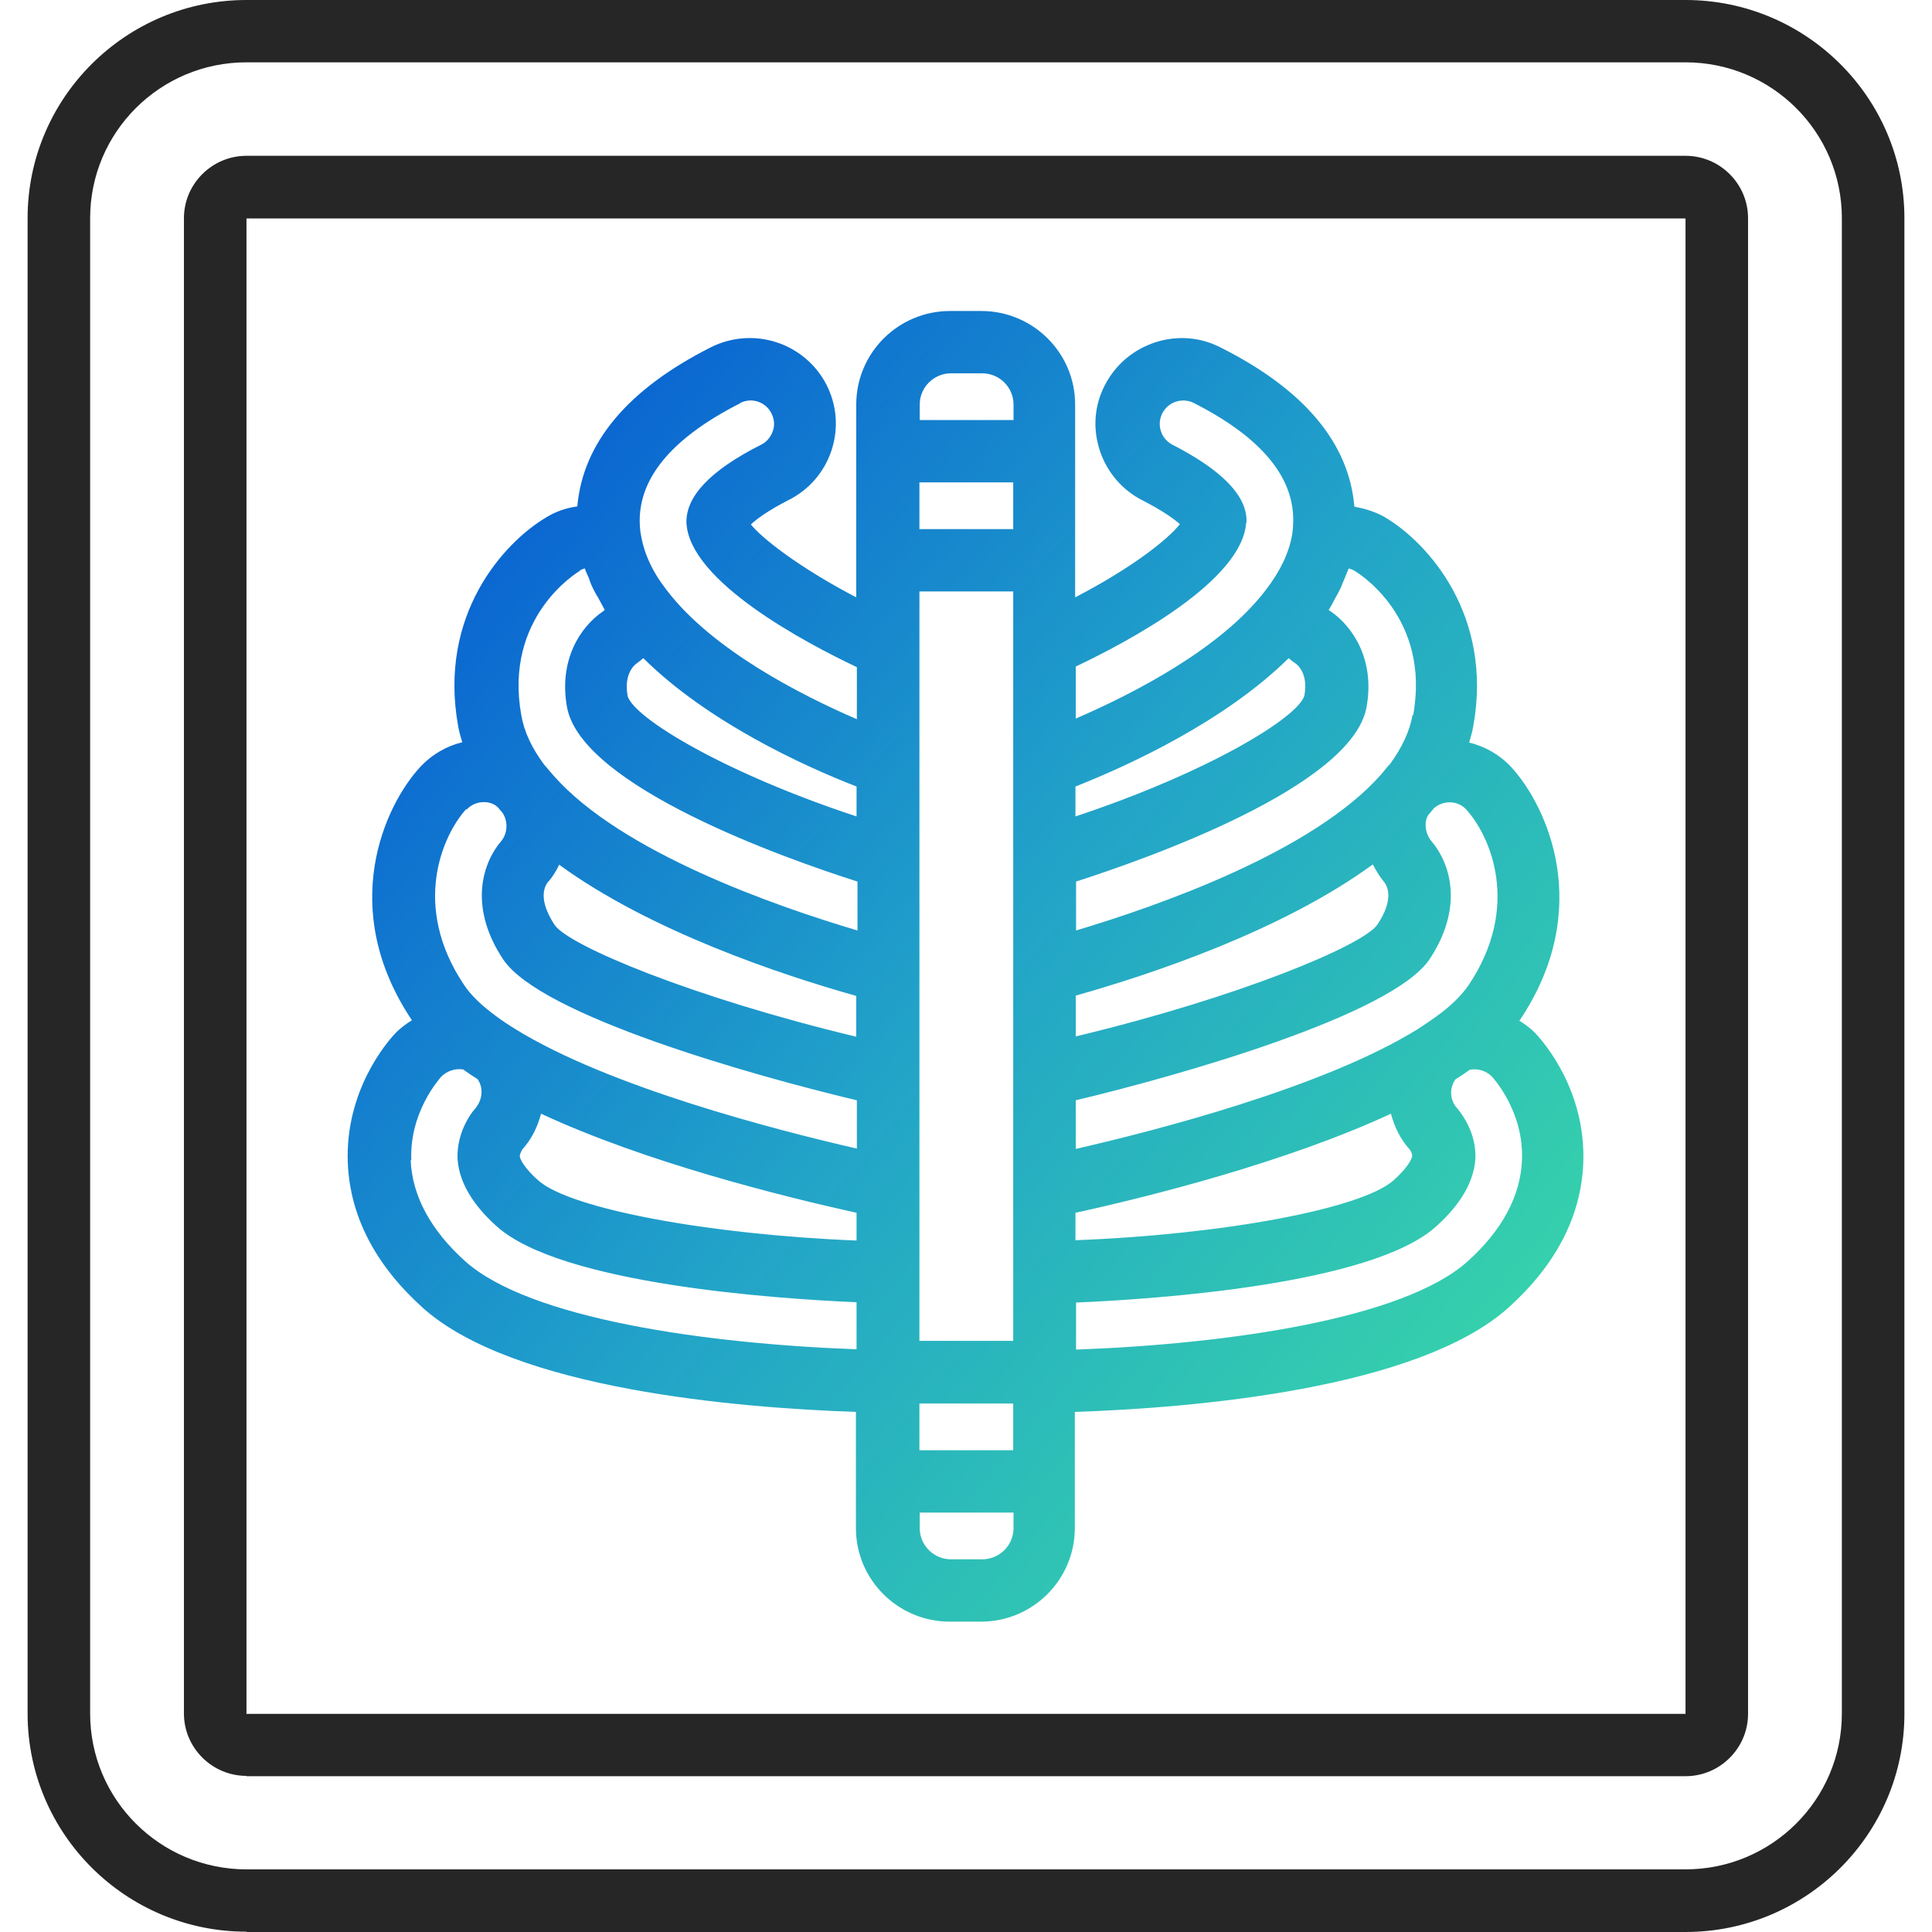
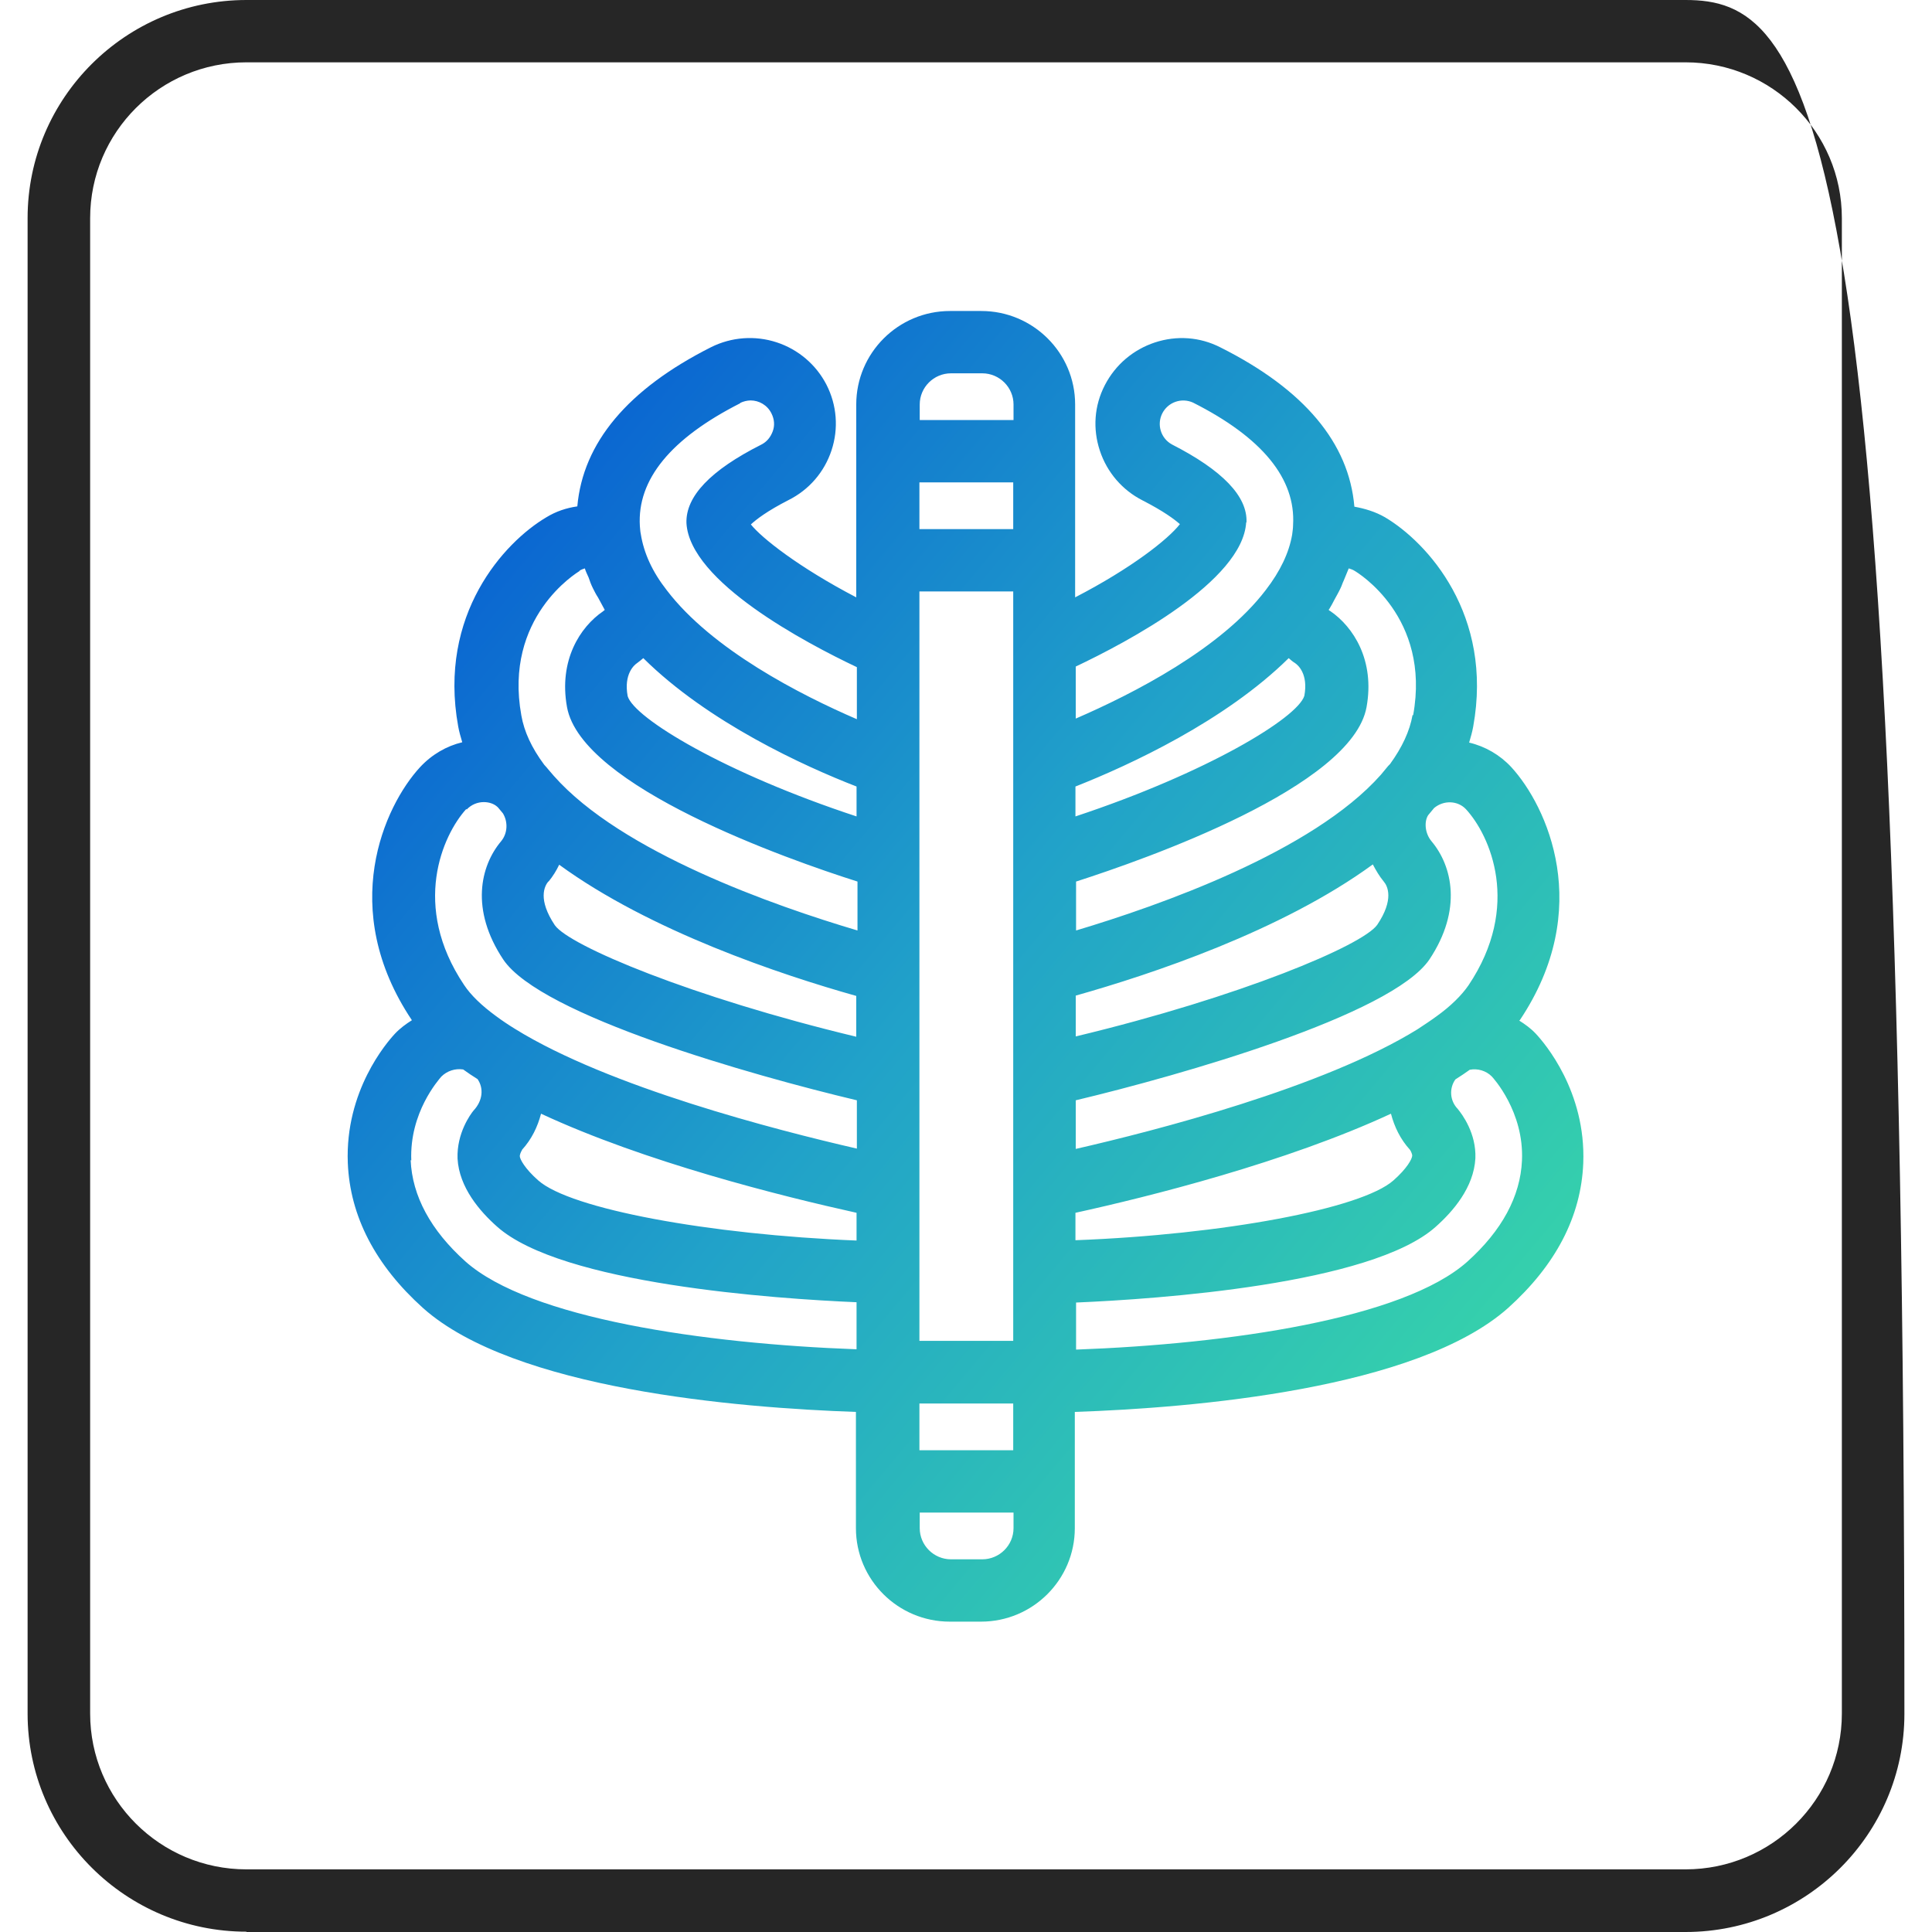
<svg xmlns="http://www.w3.org/2000/svg" width="140" height="140" viewBox="0 0 140 140" fill="none">
  <path d="M110.129 73.929C115.545 65.845 112.101 58.416 109.518 55.594C108.699 54.709 107.634 54.088 106.459 53.81C106.572 53.426 106.685 53.042 106.753 52.658C108.226 44.552 103.445 39.313 100.363 37.484C99.661 37.078 98.89 36.852 98.143 36.716C97.757 32.11 94.517 28.226 88.445 25.178C86.949 24.41 85.272 24.297 83.686 24.816C82.123 25.336 80.831 26.419 80.061 27.91C79.29 29.4 79.177 31.071 79.698 32.652C80.219 34.232 81.33 35.52 82.802 36.265C84.298 37.032 85.091 37.62 85.499 37.981C84.66 39.065 82.009 41.165 77.908 43.287V29.31C77.908 25.561 74.849 22.536 71.11 22.536H68.844C65.083 22.536 62.047 25.584 62.047 29.31V43.287C57.855 41.097 55.181 38.974 54.411 38.003C54.796 37.642 55.589 37.032 57.13 36.242C58.625 35.497 59.736 34.21 60.257 32.629C60.778 31.049 60.642 29.355 59.894 27.887C59.144 26.425 57.844 25.318 56.278 24.806C54.712 24.294 53.007 24.42 51.533 25.155C45.483 28.203 42.243 32.087 41.835 36.694C41.042 36.807 40.294 37.055 39.592 37.484C36.533 39.291 31.729 44.529 33.202 52.636C33.27 53.02 33.383 53.403 33.496 53.787C32.363 54.058 31.298 54.668 30.437 55.594C27.854 58.394 24.433 65.845 29.848 73.929C29.418 74.2 28.987 74.516 28.625 74.9C28.013 75.555 24.999 79.055 25.203 84.271C25.362 88.132 27.197 91.678 30.664 94.794C37.258 100.665 53.414 102.02 62.024 102.313V110.736C62.024 114.484 65.083 117.51 68.822 117.51H71.088C74.849 117.51 77.885 114.461 77.885 110.736V102.313C86.496 102.02 102.652 100.665 109.268 94.794C112.735 91.678 114.571 88.155 114.729 84.294C114.933 79.078 111.919 75.578 111.285 74.9C110.922 74.516 110.515 74.223 110.084 73.952L110.129 73.929ZM102.176 83.323C102.267 83.458 102.335 83.662 102.335 83.729C102.335 83.978 101.949 84.678 100.975 85.536C98.664 87.591 88.626 89.465 77.931 89.871V87.884C83.278 86.71 93.203 84.226 100.794 80.703C101.043 81.652 101.474 82.555 102.176 83.323ZM37.824 83.323C38.527 82.555 38.957 81.652 39.206 80.703C46.729 84.203 56.563 86.665 62.069 87.884V89.894C51.397 89.465 41.336 87.613 39.002 85.536C38.051 84.7 37.666 84 37.666 83.774C37.666 83.684 37.733 83.481 37.824 83.345V83.323ZM39.75 63.881C40.067 63.497 40.317 63.09 40.521 62.661C47.114 67.471 56.586 70.632 62.047 72.168V75.126C50.105 72.258 41.246 68.532 40.203 67.042C38.957 65.168 39.456 64.219 39.727 63.881H39.75ZM46.163 48.052C46.321 47.939 46.48 47.803 46.616 47.691C51.306 52.342 58.285 55.526 62.069 56.994V59.161C52.53 56.023 45.959 52.048 45.483 50.445C45.188 48.842 45.959 48.187 46.163 48.052ZM93.384 47.691C93.52 47.803 93.656 47.939 93.815 48.029C94.064 48.187 94.812 48.842 94.517 50.423C94.019 52.026 87.47 56 77.931 59.161V56.994C81.873 55.436 88.762 52.252 93.384 47.691ZM99.48 62.639C99.706 63.068 99.955 63.497 100.273 63.881C100.545 64.197 101.043 65.168 99.797 67.019C98.732 68.51 89.895 72.236 77.953 75.103V72.145C83.392 70.61 92.863 67.471 99.48 62.639ZM73.422 38.342H66.624V34.955H73.422V38.342ZM73.422 42.858V97.165H66.624V42.858H73.422ZM66.624 101.703H73.422V105.09H66.624V101.703ZM106.413 71.4C105.915 72.123 105.122 72.913 104.079 73.658C103.649 73.974 103.196 74.268 102.72 74.584C95.899 78.807 83.686 81.945 77.953 83.255V79.732C85.522 77.926 100.839 73.568 103.581 69.526C105.983 65.913 105.235 62.752 103.739 60.968C103.241 60.381 103.196 59.523 103.49 59.071L103.921 58.552C104.623 57.965 105.643 58.01 106.232 58.642C107.977 60.539 110.265 65.665 106.413 71.4ZM102.357 51.823C102.153 52.974 101.61 54.148 100.726 55.368C100.635 55.458 100.545 55.548 100.499 55.616L100.069 56.136C95.106 61.736 84.003 65.62 77.976 67.426V63.881C83.029 62.255 97.984 57.016 99.026 51.236C99.638 47.849 98.075 45.432 96.398 44.281C96.353 44.258 96.307 44.236 96.285 44.191C96.285 44.168 96.307 44.145 96.33 44.123C96.466 43.897 96.579 43.694 96.692 43.468C96.851 43.174 97.01 42.903 97.146 42.61C97.236 42.429 97.282 42.248 97.372 42.068C97.486 41.774 97.621 41.481 97.735 41.187C97.871 41.232 98.029 41.278 98.165 41.368C98.392 41.503 103.694 44.71 102.403 51.823H102.357ZM90.325 37.868C90.416 35.971 88.581 34.074 84.91 32.2C84.527 31.986 84.241 31.632 84.114 31.213C83.986 30.794 84.026 30.342 84.225 29.951C84.424 29.561 84.766 29.262 85.181 29.117C85.596 28.972 86.051 28.993 86.451 29.174C91.458 31.703 93.905 34.684 93.701 38.048C93.701 38.297 93.656 38.545 93.633 38.748C93.407 40.058 92.772 41.391 91.73 42.745C88.49 47.013 82.123 50.265 77.953 52.071V48.3C81.669 46.539 90.053 42.113 90.303 37.845L90.325 37.868ZM68.912 27.052H71.178C72.425 27.052 73.444 28.068 73.444 29.31V30.439H66.647V29.31C66.647 28.068 67.666 27.052 68.912 27.052ZM53.64 29.197C53.874 29.084 54.129 29.023 54.388 29.016C55 29.016 55.611 29.355 55.906 29.965C56.11 30.371 56.155 30.823 55.997 31.252C55.838 31.681 55.566 32.02 55.158 32.223C51.488 34.074 49.675 35.971 49.743 37.913C49.992 42.158 58.376 46.584 62.092 48.345V52.116C58.013 50.355 51.601 47.081 48.315 42.768C47.273 41.436 46.661 40.103 46.435 38.703C46.389 38.5 46.389 38.297 46.367 38.116C46.163 34.752 48.61 31.771 53.64 29.22V29.197ZM41.971 41.368C42.107 41.278 42.243 41.232 42.379 41.187C42.447 41.413 42.56 41.639 42.651 41.842C42.741 42.113 42.832 42.361 42.968 42.632C43.081 42.858 43.194 43.084 43.33 43.287C43.489 43.558 43.625 43.852 43.783 44.123C43.783 44.145 43.806 44.168 43.829 44.191C43.783 44.236 43.738 44.258 43.693 44.303C42.039 45.432 40.475 47.849 41.087 51.236C42.129 57.016 57.084 62.278 62.137 63.881V67.426C56.11 65.642 45.03 61.758 40.135 56.226L39.727 55.752C39.727 55.752 39.546 55.526 39.433 55.413C38.527 54.194 37.983 53.02 37.779 51.845C36.487 44.732 41.789 41.503 42.016 41.368H41.971ZM33.813 58.665C34.153 58.303 34.606 58.123 35.06 58.123C35.422 58.123 35.785 58.236 36.034 58.461L36.102 58.529L36.442 58.936C36.827 59.568 36.782 60.403 36.306 60.968C34.81 62.752 34.063 65.913 36.465 69.526C39.184 73.591 54.501 77.926 62.092 79.732V83.232C56.201 81.878 44.101 78.761 37.326 74.561C36.85 74.268 36.374 73.952 35.921 73.613C34.901 72.868 34.108 72.1 33.632 71.378C29.78 65.642 32.069 60.516 33.791 58.62L33.813 58.665ZM29.803 84.091C29.667 80.613 31.774 78.265 31.978 78.016C32.183 77.812 32.433 77.658 32.709 77.568C32.984 77.478 33.278 77.453 33.564 77.497C33.904 77.745 34.244 77.971 34.606 78.197C35.06 78.852 34.992 79.755 34.312 80.478C34.108 80.726 33.088 82.103 33.156 83.955C33.27 86.055 34.788 87.794 36.011 88.878C40.679 93.055 56.223 94.116 62.069 94.365V97.774C50.989 97.368 38.368 95.539 33.723 91.407C31.208 89.148 29.871 86.665 29.758 84.068L29.803 84.091ZM71.178 112.994H68.912C67.666 112.994 66.647 111.978 66.647 110.736V109.607H73.444V110.736C73.444 111.978 72.425 112.994 71.178 112.994ZM106.323 91.429C101.678 95.561 89.056 97.391 77.976 97.797V94.387C83.822 94.139 99.366 93.078 104.034 88.9C105.28 87.794 106.798 86.055 106.912 83.932C106.98 82.126 105.96 80.749 105.62 80.342C105.351 80.062 105.188 79.696 105.159 79.309C105.13 78.922 105.237 78.537 105.462 78.219C105.824 77.994 106.187 77.745 106.504 77.519C107.07 77.407 107.682 77.587 108.09 77.994C108.181 78.084 110.447 80.545 110.288 84.091C110.175 86.687 108.838 89.171 106.323 91.429Z" fill="url(#paint0_linear_337_1329)" />
-   <path d="M17.861 140H122.139C130.885 140 138 132.91 138 124.194V15.806C138 7.09 130.885 0 122.139 0H17.861C9.115 0 2 7.09 2 15.806V124.171C2 132.887 9.115 139.977 17.861 139.977V140ZM6.532 15.806C6.532 9.574 11.607 4.516 17.861 4.516H122.139C128.393 4.516 133.468 9.574 133.468 15.806V124.171C133.468 130.403 128.393 135.461 122.139 135.461H17.861C11.607 135.461 6.532 130.403 6.532 124.171V15.806Z" fill="#262626" />
-   <path d="M17.861 128.71H122.139C124.631 128.71 126.67 126.678 126.67 124.194V15.807C126.67 13.323 124.631 11.29 122.139 11.29H17.861C15.369 11.29 13.329 13.323 13.329 15.807V124.171C13.329 126.655 15.369 128.687 17.861 128.687V128.71ZM17.861 15.829H122.139V124.194H17.861V15.807V15.829Z" fill="#262626" />
+   <path d="M17.861 140H122.139C130.885 140 138 132.91 138 124.194C138 7.09 130.885 0 122.139 0H17.861C9.115 0 2 7.09 2 15.806V124.171C2 132.887 9.115 139.977 17.861 139.977V140ZM6.532 15.806C6.532 9.574 11.607 4.516 17.861 4.516H122.139C128.393 4.516 133.468 9.574 133.468 15.806V124.171C133.468 130.403 128.393 135.461 122.139 135.461H17.861C11.607 135.461 6.532 130.403 6.532 124.171V15.806Z" fill="#262626" />
  <defs>
    <linearGradient id="paint0_linear_337_1329" x1="24.074" y1="21.696" x2="124.245" y2="105.546" gradientUnits="userSpaceOnUse">
      <stop stop-color="#004BD5" />
      <stop offset="0.5" stop-color="#21A2C9" />
      <stop offset="1" stop-color="#3DE2A1" />
    </linearGradient>
  </defs>
</svg>